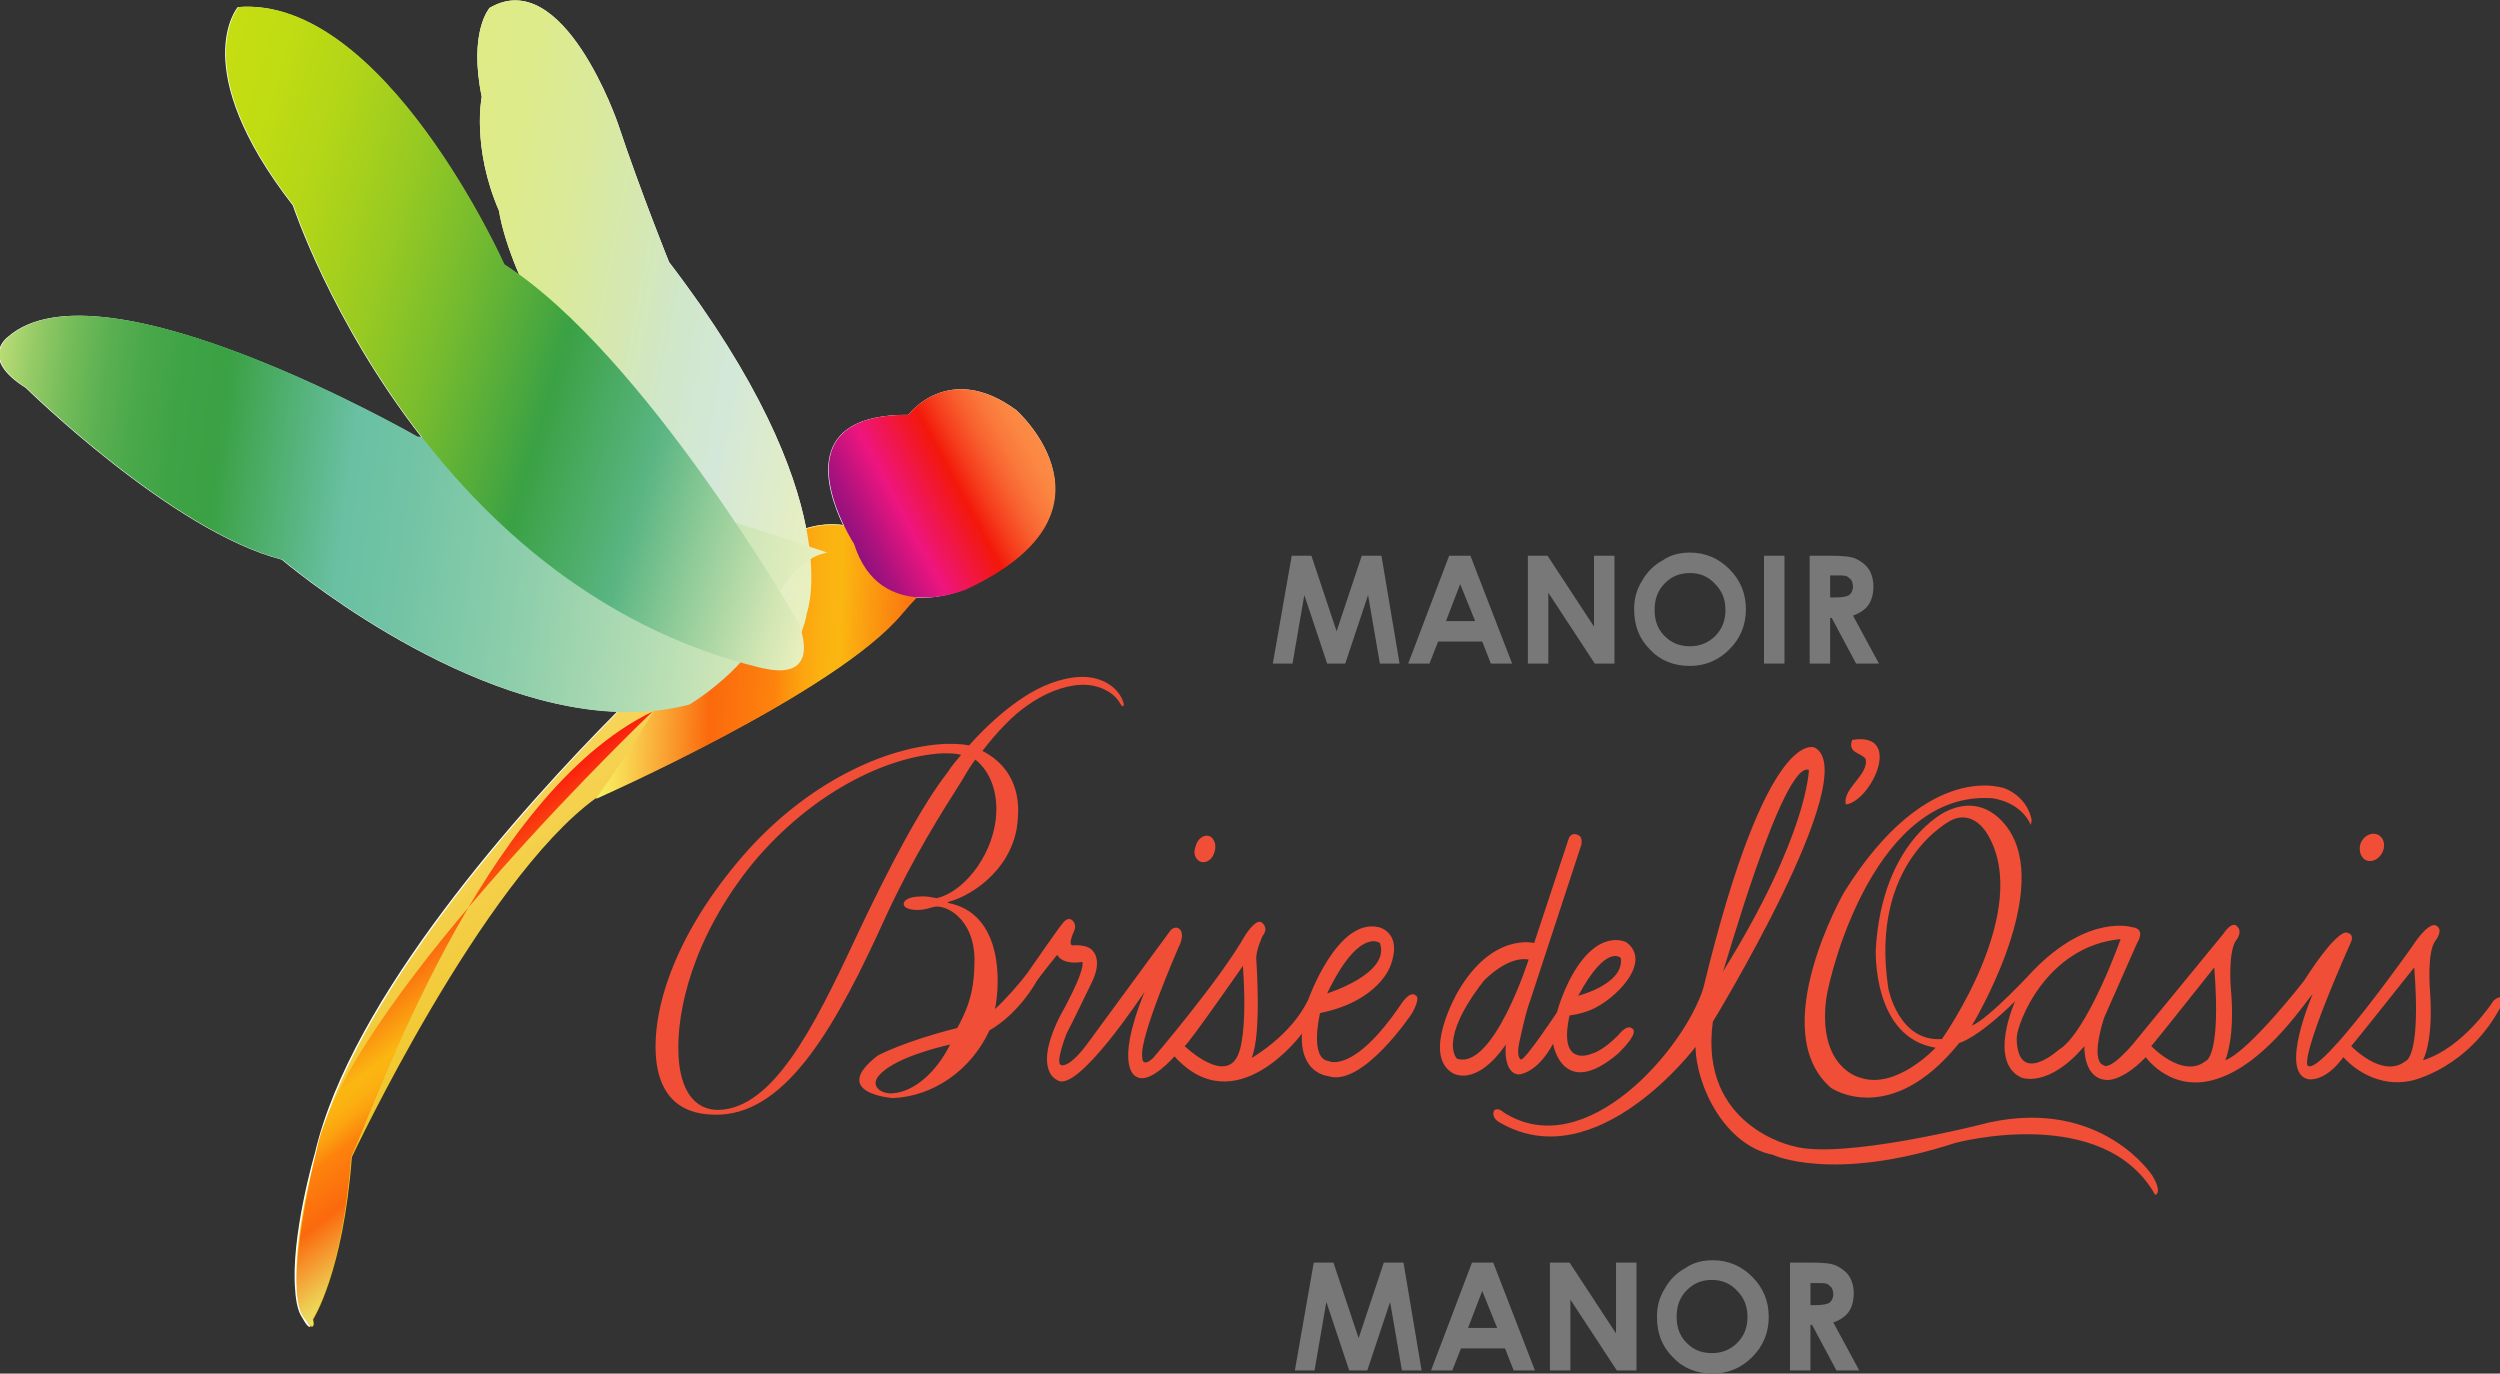
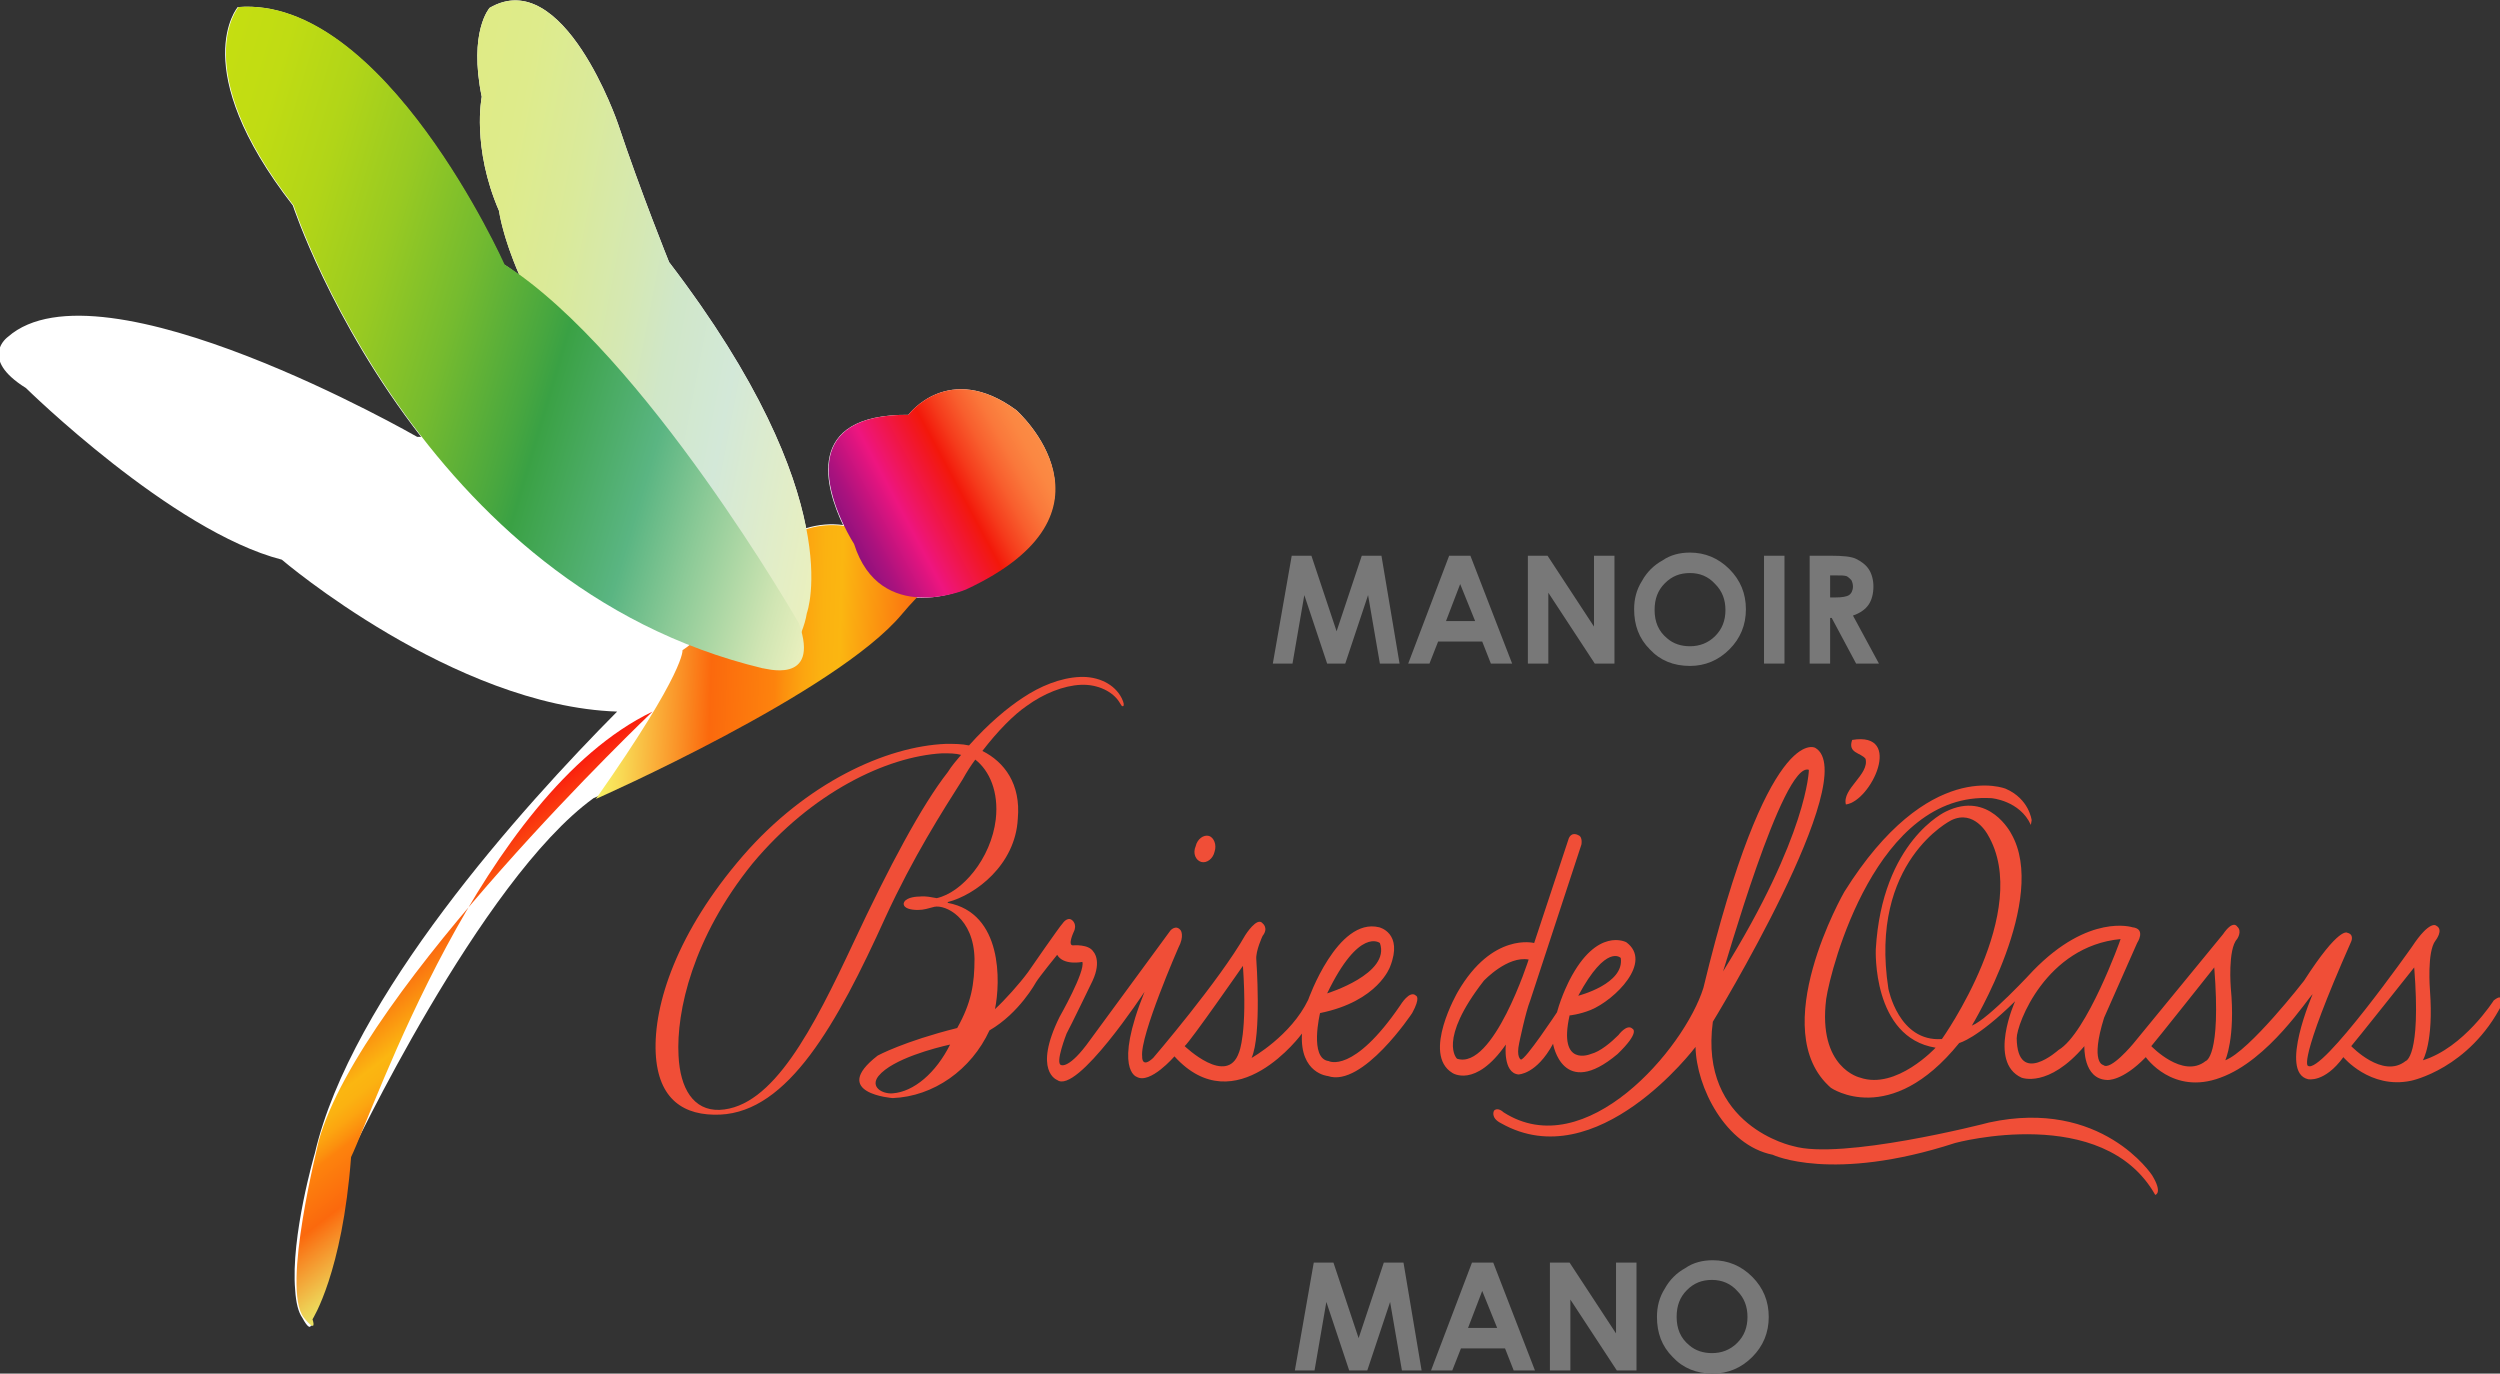
<svg xmlns="http://www.w3.org/2000/svg" version="1.1" id="Layer_1" x="0px" y="0px" viewBox="0 0 317.6 174.5" style="enable-background:new 0 0 317.6 174.5;" xml:space="preserve">
  <rect x="0" y="0" width="317.6" height="174.5" fill="#333333" stroke="none" />
  <style type="text/css">
	.st0{fill:#787878;}
	.st1{fill-rule:evenodd;clip-rule:evenodd;fill:#F04E37;}
	.st2{fill:#F04E37;}
	.st3{fill:#FFFFFF;}
	.st4{fill:url(#XMLID_00000085247232392619841690000018400704751023381902_);}
	.st5{fill:url(#XMLID_00000052063143460637225370000008150912903086930324_);}
	.st6{fill:url(#XMLID_00000016035449958395008560000010181787027644513432_);}
	.st7{fill:url(#XMLID_00000103227923160782230670000008172665299801655173_);}
	.st8{fill:url(#XMLID_00000110446028851125290780000017222844405622136983_);}
	.st9{fill:url(#XMLID_00000078759830851071584160000013519018521159331749_);}
	.st10{fill:url(#XMLID_00000070108830986844959090000009442054115363298465_);}
</style>
  <g>
    <g>
      <g>
        <g>
          <path class="st0" d="M164.1,70.6h2.5l3.2,9.6l3.2-9.6h2.5l2.3,13.7h-2.5l-1.5-8.7l-2.9,8.7h-2.3l-2.9-8.7l-1.5,8.7h-2.5      L164.1,70.6z" />
          <path class="st0" d="M184.1,70.6h2.7l5.3,13.7h-2.7l-1.1-2.8h-5.6l-1.1,2.8h-2.7L184.1,70.6z M185.5,74.2l-1.8,4.7h3.7      L185.5,74.2z" />
          <path class="st0" d="M194.1,70.6h2.5l5.9,9v-9h2.6v13.7h-2.5l-5.9-9v9h-2.6V70.6z" />
          <path class="st0" d="M214.7,70.2c1.9,0,3.6,0.7,5,2.1c1.4,1.4,2.1,3.1,2.1,5.1c0,2-0.7,3.7-2.1,5.1c-1.4,1.4-3.1,2.1-5,2.1      c-2.1,0-3.8-0.7-5.1-2.1c-1.4-1.4-2-3.1-2-5.1c0-1.3,0.3-2.5,1-3.6c0.6-1.1,1.5-2,2.6-2.6C212.2,70.5,213.4,70.2,214.7,70.2z       M214.7,72.8c-1.3,0-2.3,0.4-3.2,1.3c-0.9,0.9-1.3,2-1.3,3.4c0,1.5,0.5,2.7,1.6,3.6c0.8,0.7,1.8,1,2.9,1c1.2,0,2.3-0.4,3.2-1.3      c0.9-0.9,1.3-2,1.3-3.3c0-1.3-0.4-2.4-1.3-3.3C217,73.2,215.9,72.8,214.7,72.8z" />
          <path class="st0" d="M224.1,70.6h2.6v13.7h-2.6V70.6z" />
          <path class="st0" d="M229.8,70.6h2.8c1.5,0,2.6,0.1,3.2,0.4c0.6,0.3,1.2,0.7,1.6,1.3c0.4,0.6,0.6,1.4,0.6,2.2      c0,0.9-0.2,1.7-0.6,2.3c-0.4,0.6-1.1,1.1-2,1.4l3.3,6.1h-2.9l-3.1-5.8h-0.2v5.8h-2.6V70.6z M232.4,75.9h0.8      c0.8,0,1.4-0.1,1.7-0.3c0.3-0.2,0.5-0.6,0.5-1.1c0-0.3-0.1-0.6-0.2-0.8c-0.2-0.2-0.4-0.4-0.6-0.5c-0.3-0.1-0.7-0.1-1.4-0.1h-0.7      V75.9z" />
        </g>
      </g>
    </g>
    <g>
      <g>
        <g>
          <path class="st0" d="M166.9,160.4h2.5l3.2,9.6l3.2-9.6h2.5l2.3,13.7h-2.5l-1.5-8.7l-2.9,8.7h-2.3l-2.9-8.7l-1.5,8.7h-2.5      L166.9,160.4z" />
          <path class="st0" d="M187,160.4h2.7l5.3,13.7h-2.7l-1.1-2.8h-5.6l-1.1,2.8h-2.7L187,160.4z M188.3,164l-1.8,4.7h3.7L188.3,164z" />
          <path class="st0" d="M196.9,160.4h2.5l5.9,9v-9h2.6v13.7h-2.5l-5.9-9v9h-2.6V160.4z" />
          <path class="st0" d="M217.6,160.1c1.9,0,3.6,0.7,5,2.1c1.4,1.4,2.1,3.1,2.1,5.1c0,2-0.7,3.7-2.1,5.1c-1.4,1.4-3.1,2.1-5,2.1      c-2.1,0-3.8-0.7-5.1-2.1c-1.4-1.4-2-3.1-2-5.1c0-1.3,0.3-2.5,1-3.6c0.6-1.1,1.5-2,2.6-2.6C215.1,160.4,216.3,160.1,217.6,160.1z       M217.5,162.6c-1.3,0-2.3,0.4-3.2,1.3c-0.9,0.9-1.3,2-1.3,3.4c0,1.5,0.5,2.7,1.6,3.6c0.8,0.7,1.8,1,2.9,1c1.2,0,2.3-0.4,3.2-1.3      c0.9-0.9,1.3-2,1.3-3.3c0-1.3-0.4-2.4-1.3-3.3C219.9,163.1,218.8,162.6,217.5,162.6z" />
-           <path class="st0" d="M227.3,160.4h2.8c1.5,0,2.6,0.1,3.2,0.4c0.6,0.3,1.2,0.7,1.6,1.3c0.4,0.6,0.6,1.4,0.6,2.2      c0,0.9-0.2,1.7-0.6,2.3c-0.4,0.6-1.1,1.1-2,1.4l3.3,6.1h-2.9l-3.1-5.8h-0.2v5.8h-2.6V160.4z M229.9,165.8h0.8      c0.8,0,1.4-0.1,1.7-0.3c0.3-0.2,0.5-0.6,0.5-1.1c0-0.3-0.1-0.6-0.2-0.8c-0.2-0.2-0.4-0.4-0.6-0.5c-0.3-0.1-0.7-0.1-1.4-0.1h-0.7      V165.8z" />
        </g>
      </g>
    </g>
    <g>
      <path class="st1" d="M234.5,102.2c-0.5-2,3-3.8,2.5-5.8c-0.6-0.8-2.3-0.7-1.7-2.4C241.9,92.9,237.7,101.8,234.5,102.2z" />
      <path class="st1" d="M215.4,133c0.1,5.1,3.8,12.5,9.8,13.7c0,0,7.5,3.6,23.2-1.5c0,0,18.8-5.1,25.4,6.6c0,0,1-0.2-0.4-2.5    c0,0-6.4-9.8-20.7-6.7c-0.7,0.2-18.8,4.8-24.9,3c0,0-12-2.5-10.2-15.8c0,0,19.1-31.3,13-34.8c0,0-6-3.4-14.2,30.5    c-2.4,7.7-15,22.5-25.4,15.8c0,0-0.7-0.7-1.2-0.2c0,0-0.5,0.9,0.9,1.6C202.9,149.6,215.4,133,215.4,133z M229.8,97.8    c0,0-0.1,8.2-10.9,25.6C219,123.4,226.5,96.6,229.8,97.8z" />
      <path class="st2" d="M207.4,130.7c-0.7-0.7-1.8,0.8-1.8,0.8c-0.9,0.9-2.3,2.1-3.5,2.4c0,0-4.2,1.8-2.7-4.9c0,0,1.2-0.1,2.7-0.7    c3.1-1.3,7.9-6.1,4.5-8.6c0,0-3.7-2-7.2,4.8c0,0-1,1.9-1.6,4.1c0,0-4.1,6.2-4.6,6c0,0-0.6-0.3-0.2-2.1c0,0,0.8-3.9,1.4-5.4    l6.5-19.8c0,0,0.2-1-0.4-1.2c0,0-0.8-0.5-1.2,0.4l-4.4,13.3c0,0-5.3-1.4-9.7,6.2c0,0-4.6,7.9-0.7,10.3c0,0,2.9,2,6.8-3.6    c0,0-0.4,3.6,1.6,3.8c0,0,2.3,0,4.4-3.9c0,0,1.2,7.2,8.2,1.3C208.4,131.1,207.4,130.7,207.4,130.7z M205.9,121.7    c0.5,3.3-5.4,4.8-5.4,4.8C204.1,119.8,205.9,121.7,205.9,121.7z M185.1,134.5c0,0-2.5-2.3,3.4-9.9c0,0,3-3.2,5.7-2.7    C194.2,121.9,189.7,136,185.1,134.5z" />
      <g>
        <path class="st2" d="M316.8,127.1c0,0-3.8,6-9,7.6c0,0,1.4-2.3,0.9-8.9c0,0-0.4-4.9,0.7-6.3c0,0,1.1-1.4,0.1-1.9     c0,0-0.8-0.8-3.1,2.7c0,0-11.5,16.3-13.2,15.1c0,0-1.4-0.2,5.5-15.8c0,0,0.4-0.9-0.5-1.1c0,0-1-0.9-5.5,6.1c0,0-6.9,8.9-10,10.1     c0,0,1.3-2.8,0.7-9.2c0,0-0.4-4.9,0.8-6.2c0,0,0.7-1,0-1.6c0,0-0.5-0.9-1.8,1L271,132.6c0,0-2.9,3.5-3.8,2.7c0,0-1.7-0.2,0.1-6     l4.2-9.5c0,0,1.2-1.8-0.6-2c0,0-5.5-1.8-12.6,5.5c0,0-5.6,6.1-7.8,7c0,0,9.8-16.1,5-24.4c0,0-2.8-5.5-8.3-2.8     c0,0-8.1,3.7-8.9,17.5c0,0-0.5,11.2,7.6,12.5c0,0-5,5.4-9.6,3.8c0,0-5.4-1.2-4.3-10c0.6-4,6.4-26.4,21-25.5c0,0,3.6,0.3,5,3.4     l0.1-0.6c0,0-0.3-2.7-3.3-4c0,0-9.8-4-20.5,13.1c0,0-10.1,17.6-1.7,24.9c0,0,7.5,5.2,16.3-5.7c0,0,2.2-0.5,7.1-5.3     c0,0-3.5,7.7,0.8,9.7c0,0,3.4,1.4,8-4c0,0-0.2,4.2,2.9,4.3c0,0,1.9,0.2,4.9-2.9c0,0,3.4,4.9,9.5,2.6c6.1-2.2,11.1-10.1,11.7-10.6     c0,0-4.3,9.9-0.6,10.8c0,0,2.1,0.5,4.5-2.8c0,0,3.4,4.1,8.6,3c0,0,7.4-1.5,11.6-9.8C317.5,127.6,318.2,126,316.8,127.1z      M246.7,132c-5.5,0.4-6.8-6.4-6.8-6.4c-2.5-16.2,8-21.4,8-21.4c2.9-1.4,4.6,1.8,4.6,1.8C258.3,115.7,246.7,132,246.7,132z      M261.5,133.4c0,0-5.2,4.7-5.3-1.5c0-1.8,3.7-11.7,13.2-12.6C269.4,119.4,265.1,131.3,261.5,133.4z M280.2,134.8     c-2.9,2.3-6.9-1.9-6.9-1.9c0.3-0.3,8-10,8-10C282.2,134.4,280.2,134.8,280.2,134.8z M305.6,134.8c-2.9,2.3-6.9-1.9-6.9-1.9     c0.3-0.3,8-10,8-10C307.6,134.4,305.6,134.8,305.6,134.8z" />
-         <path class="st2" d="M300.6,109.3c0.8,0.3,1.7-0.2,2.1-1.1c0.4-0.9,0.1-1.9-0.7-2.2c-0.8-0.3-1.7,0.2-2.1,1.1     C299.6,108,299.9,109,300.6,109.3z" />
      </g>
      <g>
        <path class="st2" d="M179.9,126.5c-0.8-0.8-2,1.2-2,1.2c-6,8.8-9.1,7.1-9.1,7.1c-2.5-0.3-1.1-6.1-1.1-6.1     c7.4-1.5,8.9-5.9,8.9-5.9c1.7-4.3-1.4-5-1.4-5c-5.3-1.3-9,9.2-9,9.2c-2.2,4.6-7.2,7.4-7.2,7.4c1.3-2.9,0.6-12.5,0.6-12.5     c-0.1-1.1,0.8-3,0.8-3c0.8-1,0-1.6,0-1.6c-0.7-0.9-2.2,1.5-2.2,1.5c-3.3,5.8-11.7,15.6-11.7,15.6c-1.5,1.4-1.4-0.2-1.4-0.2     c-0.3-2.6,4.6-13.8,4.6-13.8c0.8-1.5,0.3-2.2,0.3-2.2c-0.6-0.8-1.3,0-1.3,0l-10.2,13.9c-2.7,3.8-3.7,3.2-3.7,3.2     c-0.8-0.2,0.7-4,0.7-4c0.4-0.7,3.3-6.7,3.3-6.7c1.2-2.6,0.1-3.7,0.1-3.7c-0.6-1-2.6-0.8-2.6-0.8c-0.7,0,0.1-1.7,0.1-1.7     c0.5-1-0.2-1.5-0.2-1.5c-0.6-0.5-1.2,0.4-1.2,0.4c-0.4,0.4-4.4,6.2-4.4,6.2c-1.1,1.5-3,3.6-4.2,4.7c0.7-3.4,1-12.2-6-13.5l0-0.1     c3.5-0.9,8.6-4.7,8.9-10.6c0.4-4.4-1.7-7.2-4.5-8.6c2-2.6,4-4.6,5.6-5.7c2.2-1.6,4.7-2.6,6.9-2.7c2.2-0.1,4.1,0.9,4.9,2.2     c0.2,0.3,0.3,0.6,0.5,0.5c0.1-0.1,0.1-0.4-0.2-1c-0.9-1.8-3-2.8-5.3-2.7c-2.5,0.1-5.1,1.2-7.2,2.6c-2,1.3-4.4,3.3-6.9,6.1     c-0.9-0.2-1.9-0.2-2.9-0.2c-7.7,0.3-17.8,5-25.8,14.2c-8.4,9.7-11.4,18.9-11.1,25.1c0.3,5.9,3.6,8,8.2,7.8     c8.6-0.4,14.8-11.4,21-25.1c3.5-7.6,7.2-13.4,9.8-17.5c0.5-0.9,1-1.7,1.6-2.5c1.8,1.4,3,4.1,2.6,7.6c-0.6,5-4.3,9.3-7.5,10     c-0.7-0.1-1.3-0.3-2.2-0.2c-0.7,0-1.9,0.2-2,0.9c0,0.6,0.9,0.8,1.8,0.8c0.8,0,1.3-0.2,2.1-0.4c1.4-0.3,5,1.4,5.1,6.6     c0,3.2-0.4,5.6-2.2,8.8c-6.8,1.7-10.1,3.5-10.1,3.5c-6.2,4.8,1.9,5.4,1.9,5.4c5.2-0.2,10-3.6,12.3-8.6c3.8-2.2,5.9-6.1,5.9-6.1     c0.5-0.8,2.7-3.5,2.7-3.5c0.8,1.4,3.2,0.9,3.2,0.9c0.4,1.2-2.9,7-2.9,7c-3.4,6.9-0.3,8-0.3,8c2.5,1.9,11.1-11.2,11.1-11.2     c-4,9.9-1,10.8-1,10.8c1.7,1,4.8-2.6,4.8-2.6c7.8,8.6,16.2-2.9,16.2-2.9c-0.3,5.1,3.3,5.4,3.3,5.4c4.4,1.5,10.7-8,10.7-8     C180.5,126.7,179.9,126.5,179.9,126.5z M175.3,119.8c1.4,3.9-6.7,6.4-6.7,6.4C172.7,117.7,175.3,119.8,175.3,119.8z M120.4,98.1     c-3.3,4.2-7.5,12.1-11.9,21.5c-5.2,11.1-10.3,21.1-17.1,21.4c-3.3,0.1-5-2.7-5.2-6.9c-0.3-5.6,1.8-15,9.4-24.4     c7.5-9,17-13.6,24.1-14c0.9,0,1.7,0,2.4,0.2C121.5,96.6,120.9,97.3,120.4,98.1z M113.4,138.9c-1.3,0.1-2.9-0.8-1.8-2.2     c1.8-2.2,7.3-3.6,9.1-4C118.9,136.3,116.1,138.7,113.4,138.9z M157.4,133.7c-1.5,4.4-6.9-0.8-6.9-0.8c0.8-0.7,7.4-10.2,7.4-10.2     C158.5,131.3,157.4,133.7,157.4,133.7z" />
        <path class="st2" d="M152.6,109.5c0.7,0.2,1.5-0.4,1.7-1.3c0.3-0.9-0.1-1.8-0.7-2c-0.7-0.2-1.5,0.4-1.7,1.3     C151.5,108.4,151.9,109.3,152.6,109.5z" />
      </g>
    </g>
    <g id="Artwork_1_5_">
      <g>
        <path class="st3" d="M129.1,52.1c-8.6-6.3-13.7,0.6-13.7,0.6c-13.4-0.1-10.5,9.4-8.3,14c-1.5-0.2-3-0.1-4.7,0.4     c-1.4-7.4-5.8-18.6-17.4-33.8c0,0-3.6-8.9-6.5-17.6c0,0-6.9-20.2-16.3-14.7c0,0-2.7,3-1,11.3c0,0-1.3,6.4,2.2,14.5     c0,0,0.4,3.1,2.6,8.2c-0.7-0.5-1.3-1-2-1.4c0,0-15.3-34.2-33.8-32.7c0,0-6.6,7.7,7,25.2c0,0,4.8,14.6,16.3,29.4     c-0.2,0-0.3,0-0.5,0c0,0-40.2-23.1-52-12.7c0,0-3.8,2.7,2.3,6.5c0,0,18.5,18.2,32.5,21.8c0,0,21.8,18.6,42.6,19.3     c-12.1,12.2-33.8,36.3-38.4,56.1c0,0-3.1,10.6-2.5,17.4c0.1,1.6,0.4,2.8,0.9,3.5c0.7,1.3,1,1.3,1.1,1c0.4,0.1,0-0.8,0-0.8     s3.8-5.9,4.9-20.6c0,0,16.6-35.2,31-45.6c0,0,30.6-13.5,38.9-23.5c0.5-0.7,1.2-1.3,1.8-2c3.3,0.3,6.3-1,6.3-1     C143.8,65.1,129.1,52.1,129.1,52.1z" />
        <g>
          <linearGradient id="XMLID_00000176013446878318923540000011681338575015823754_" gradientUnits="userSpaceOnUse" x1="159.061" y1="182.47" x2="126.185" y2="154.884" gradientTransform="matrix(0.977 0.216 -0.216 0.977 -23.82 -84.289)">
            <stop offset="0" style="stop-color:#EBBD0B" />
            <stop offset="0.334" style="stop-color:#EFC525" />
            <stop offset="1" style="stop-color:#F8D864" />
          </linearGradient>
-           <path id="XMLID_35_" style="fill:url(#XMLID_00000176013446878318923540000011681338575015823754_);" d="M114.6,77.9      c-8.3,10.1-38.9,23.5-38.9,23.5c-14.5,10.5-31,45.6-31,45.6c-1.1,14.7-4.9,20.6-4.9,20.6s0.3,2.3-1.1-0.2      c-3-5.6,1.5-20.9,1.5-20.9c6.5-27.8,46.5-64,46.5-64c3-1.9,6.6-7.1,6.6-7.1c5.6-9.1,11.7-9.6,16.1-8.2c0,0,15.4,2.4,18.5-1.5      C127.9,65.7,118.9,72.6,114.6,77.9z" />
          <linearGradient id="XMLID_00000103985986462271508240000012317399021128138141_" gradientUnits="userSpaceOnUse" x1="133.761" y1="141.527" x2="183.939" y2="132.111" gradientTransform="matrix(0.977 0.216 -0.216 0.977 -23.82 -84.289)">
            <stop offset="0" style="stop-color:#F8F365" />
            <stop offset="6.219361e-02" style="stop-color:#F9D954" />
            <stop offset="0.195" style="stop-color:#FA9529" />
            <stop offset="0.276" style="stop-color:#FB690D" />
            <stop offset="0.436" style="stop-color:#FD830D" />
            <stop offset="0.458" style="stop-color:#FC900E" />
            <stop offset="0.505" style="stop-color:#FCA510" />
            <stop offset="0.551" style="stop-color:#FBB211" />
            <stop offset="0.595" style="stop-color:#FBB611" />
            <stop offset="1" style="stop-color:#FA1F0E" />
          </linearGradient>
          <path id="XMLID_34_" style="fill:url(#XMLID_00000103985986462271508240000012317399021128138141_);" d="M75.7,101.5      c0,0,30.6-13.5,38.9-23.5c4.4-5.3,13.3-12.2,13.3-12.2c-3.1,3.9-18.5,1.5-18.5,1.5c-4.4-1.4-10.6-0.9-16.1,8.2      c0,0-3.6,5.2-6.6,7.1C86.7,82.5,87.3,85,75.7,101.5" />
          <linearGradient id="XMLID_00000113354394161516311380000018280782953694492056_" gradientUnits="userSpaceOnUse" x1="221.147" y1="147.585" x2="173.218" y2="107.367" gradientTransform="matrix(0.746 -0.323 0.397 0.918 -116.046 -11.628)">
            <stop offset="0" style="stop-color:#EAF0BE" />
            <stop offset="0.276" style="stop-color:#D3E8D8" />
            <stop offset="0.436" style="stop-color:#D0E7C8" />
            <stop offset="0.548" style="stop-color:#D5E8B3" />
            <stop offset="0.719" style="stop-color:#DAEA9A" />
            <stop offset="0.874" style="stop-color:#DEEB8B" />
            <stop offset="1" style="stop-color:#DFEB86" />
          </linearGradient>
          <path id="XMLID_33_" style="fill:url(#XMLID_00000113354394161516311380000018280782953694492056_);" d="M102.5,77.9      c0,0,5.5-14.6-17.5-44.6c0,0-3.6-8.9-6.5-17.6c0,0-6.9-20.2-16.3-14.7c0,0-2.7,3-1,11.3c0,0-1.3,6.4,2.2,14.5      c0,0,1.9,16.4,24.8,36.9c0,0,15.8,14.9,11.2,21C99.5,84.6,102,81.1,102.5,77.9z" />
          <linearGradient id="XMLID_00000181067067680615780620000017813685645573599666_" gradientUnits="userSpaceOnUse" x1="142.788" y1="201.898" x2="115.044" y2="178.618" gradientTransform="matrix(0.977 0.216 -0.216 0.977 -23.82 -84.289)">
            <stop offset="0" style="stop-color:#EAE766" />
            <stop offset="6.749633e-02" style="stop-color:#EECD53" />
            <stop offset="0.211" style="stop-color:#F78924" />
            <stop offset="0.276" style="stop-color:#FB690D" />
            <stop offset="0.436" style="stop-color:#FD830D" />
            <stop offset="0.458" style="stop-color:#FC900E" />
            <stop offset="0.505" style="stop-color:#FCA510" />
            <stop offset="0.551" style="stop-color:#FBB211" />
            <stop offset="0.595" style="stop-color:#FBB611" />
            <stop offset="1" style="stop-color:#FA1F0E" />
          </linearGradient>
          <path id="XMLID_32_" style="fill:url(#XMLID_00000181067067680615780620000017813685645573599666_);" d="M38.6,167.4      c1.8,2.2,1.1,0.2,1.1,0.2s3.8-5.9,4.9-20.6c3-6.3,16.5-46.1,38.3-56.6c0,0-37,35.2-42.4,54.5C40.5,145.1,35.7,163.7,38.6,167.4z      " />
          <linearGradient id="XMLID_00000032645045619089135180000013031286297959046567_" gradientUnits="userSpaceOnUse" x1="243.389" y1="55.469" x2="268.761" y2="65.836" gradientTransform="matrix(0.637 -0.771 0.771 0.637 -89.938 220.802)">
            <stop offset="0" style="stop-color:#90117D" />
            <stop offset="8.782025e-02" style="stop-color:#AA127E" />
            <stop offset="0.275" style="stop-color:#EE157F" />
            <stop offset="0.276" style="stop-color:#EE157F" />
            <stop offset="0.558" style="stop-color:#F3180A" />
            <stop offset="0.645" style="stop-color:#F53C1C" />
            <stop offset="0.747" style="stop-color:#F85F2E" />
            <stop offset="0.842" style="stop-color:#FA783B" />
            <stop offset="0.929" style="stop-color:#FB8742" />
            <stop offset="1" style="stop-color:#FB8C45" />
          </linearGradient>
          <path id="XMLID_31_" style="fill:url(#XMLID_00000032645045619089135180000013031286297959046567_);" d="M122.7,74.9      c0,0-10.9,4.6-14.2-5.8c0,0-10.7-16.5,6.9-16.4c0,0,5.1-6.9,13.7-0.6C129.1,52.1,143.8,65.1,122.7,74.9z" />
          <linearGradient id="XMLID_00000067235854149770896460000017300075122809303212_" gradientUnits="userSpaceOnUse" x1="184.867" y1="130.55" x2="107.491" y2="65.623" gradientTransform="matrix(0.898 -0.578 0.573 0.89 -136.094 63.314)">
            <stop offset="0" style="stop-color:#EAF0BE" />
            <stop offset="0.176" style="stop-color:#B8DEB4" />
            <stop offset="0.352" style="stop-color:#8DCEAB" />
            <stop offset="0.489" style="stop-color:#73C4A5" />
            <stop offset="0.571" style="stop-color:#69C0A3" />
            <stop offset="0.73" style="stop-color:#3AA144" />
            <stop offset="0.782" style="stop-color:#3EA345" />
            <stop offset="0.83" style="stop-color:#49A84A" />
            <stop offset="0.875" style="stop-color:#5BB051" />
            <stop offset="0.919" style="stop-color:#75BC5A" />
            <stop offset="0.962" style="stop-color:#96CB67" />
            <stop offset="1" style="stop-color:#BADC75" />
          </linearGradient>
-           <path id="XMLID_30_" style="fill:url(#XMLID_00000067235854149770896460000017300075122809303212_);" d="M105.1,70.2      c0,0-43.9-14.8-52-14.7c0,0-40.2-23.1-52-12.7c0,0-3.8,2.7,2.3,6.5c0,0,18.5,18.2,32.5,21.8l0,0c0,0,28.7,24.5,51.7,18.4      c0,0,8.2-4.9,10-11.2C97.6,78.2,100.1,71.1,105.1,70.2z" />
          <linearGradient id="XMLID_00000116930435908753822120000000029751212365008018_" gradientUnits="userSpaceOnUse" x1="209.128" y1="103.816" x2="139.555" y2="45.437" gradientTransform="matrix(0.919 -0.352 0.386 1.005 -123.377 29.579)">
            <stop offset="0" style="stop-color:#EAF0BE" />
            <stop offset="5.984434e-02" style="stop-color:#D0E5B3" />
            <stop offset="0.187" style="stop-color:#8CCA97" />
            <stop offset="0.276" style="stop-color:#5AB582" />
            <stop offset="0.436" style="stop-color:#3AA144" />
            <stop offset="0.47" style="stop-color:#48A73F" />
            <stop offset="0.592" style="stop-color:#75BB2F" />
            <stop offset="0.709" style="stop-color:#98CA22" />
            <stop offset="0.819" style="stop-color:#B1D518" />
            <stop offset="0.919" style="stop-color:#C0DC13" />
            <stop offset="1" style="stop-color:#C5DE11" />
          </linearGradient>
          <path id="XMLID_29_" style="fill:url(#XMLID_00000116930435908753822120000000029751212365008018_);" d="M101.5,79.2      c0,0-19.6-34.2-37.4-45.6c0,0-15.3-34.2-33.8-32.7c0,0-6.6,7.7,7,25.2c0,0,15.8,48.3,59.6,58.8C96.9,84.8,104.3,87.2,101.5,79.2      z" />
        </g>
      </g>
    </g>
  </g>
</svg>